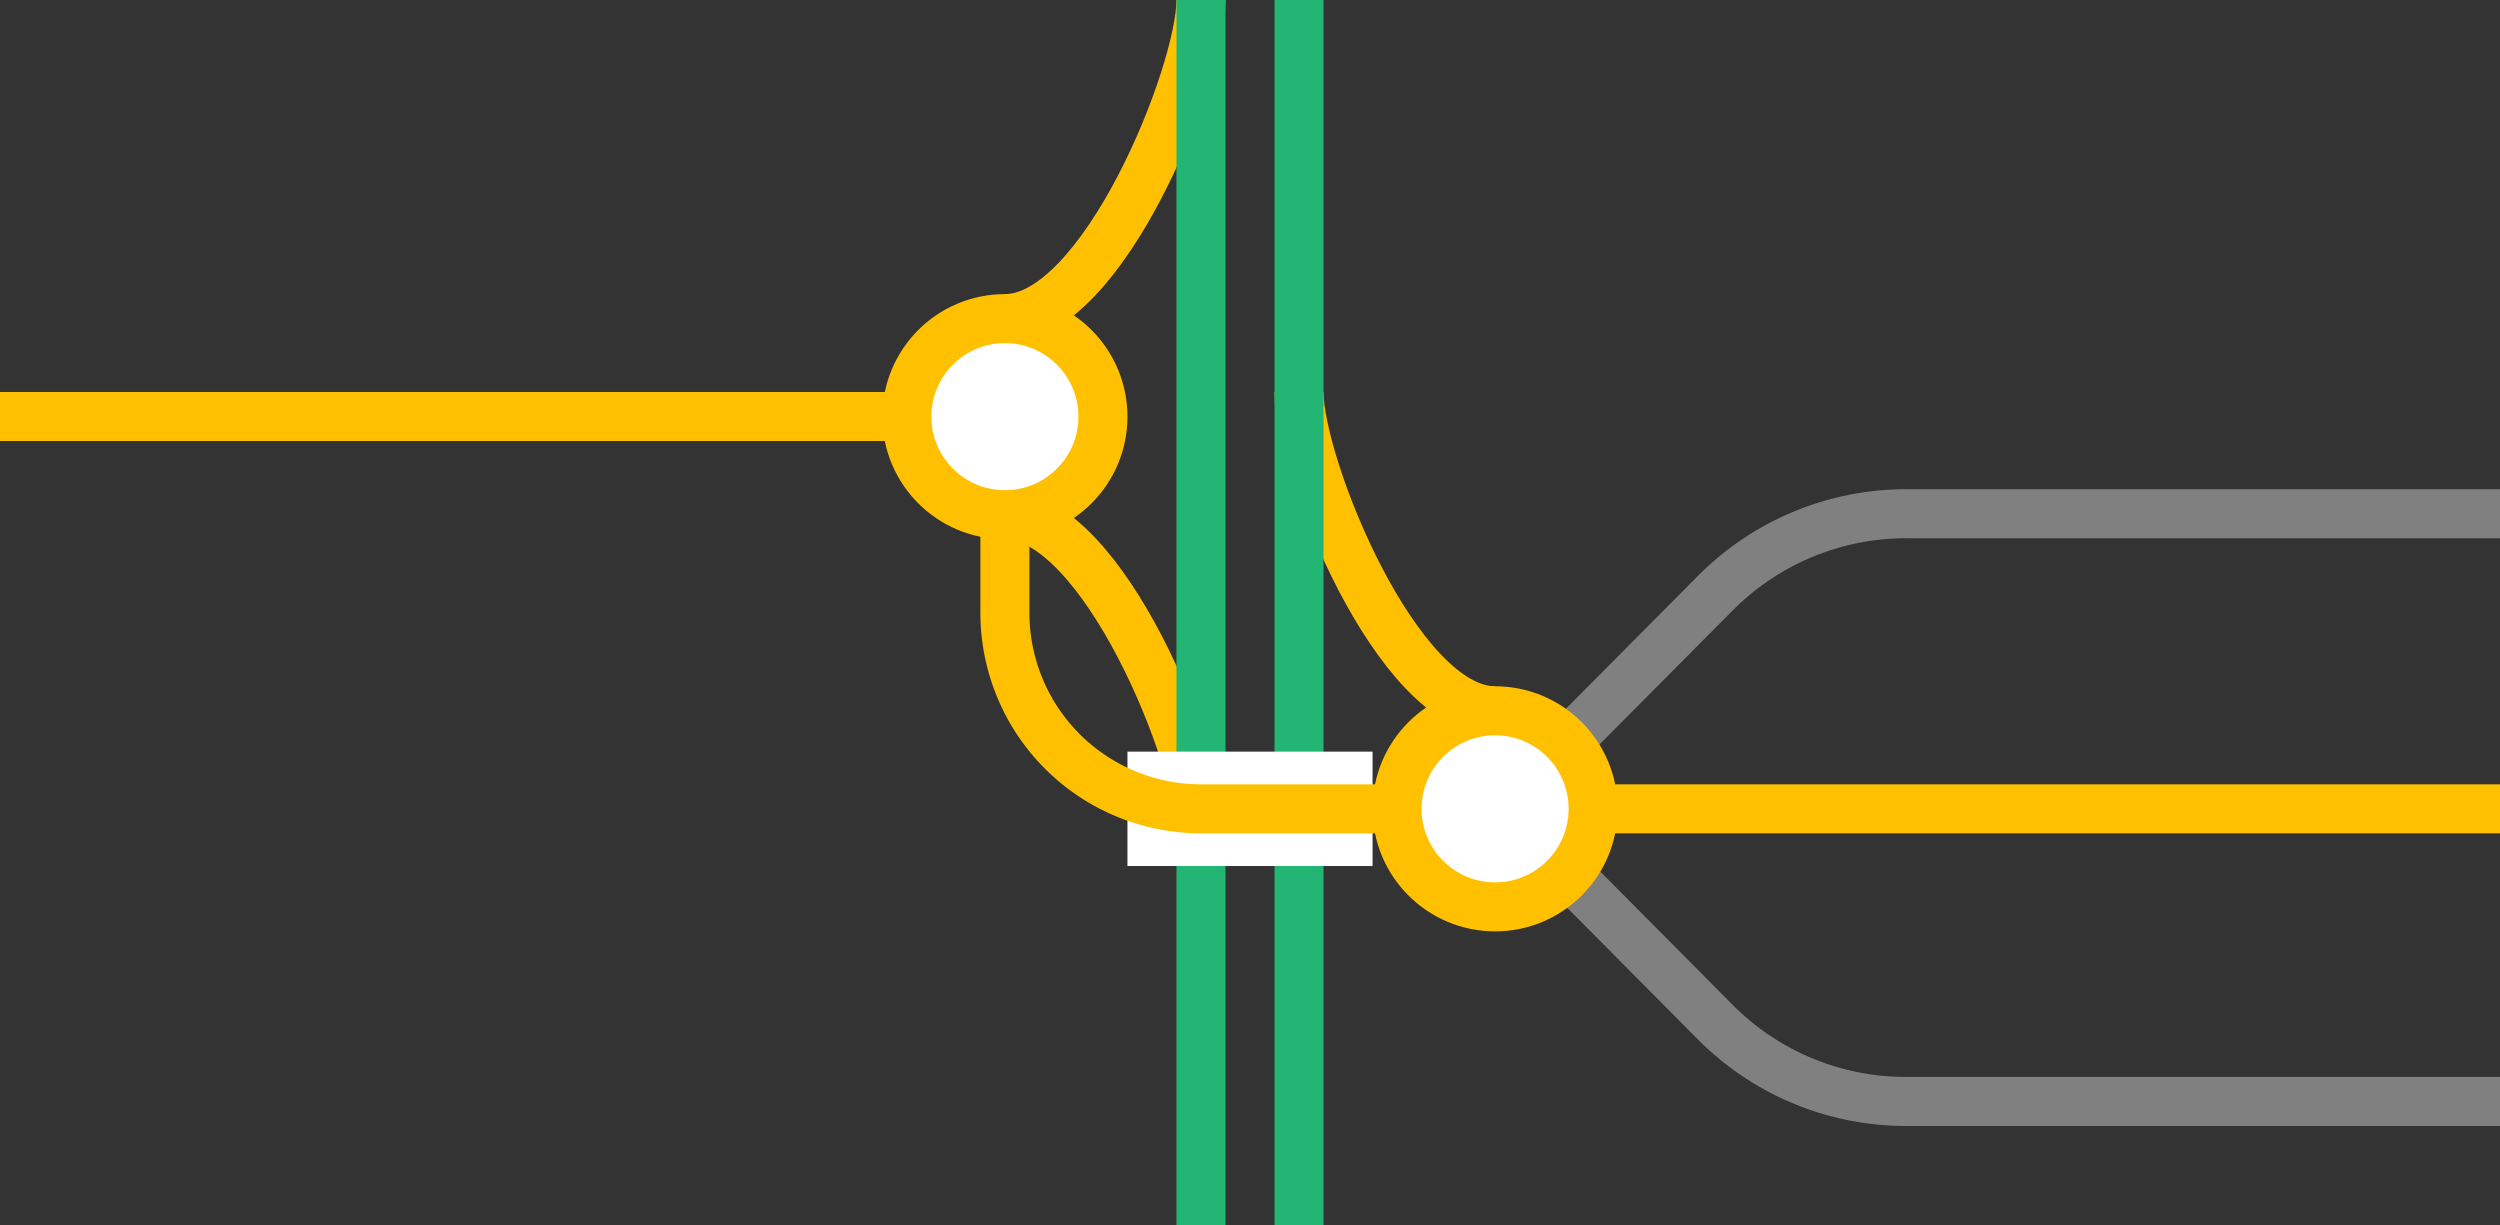
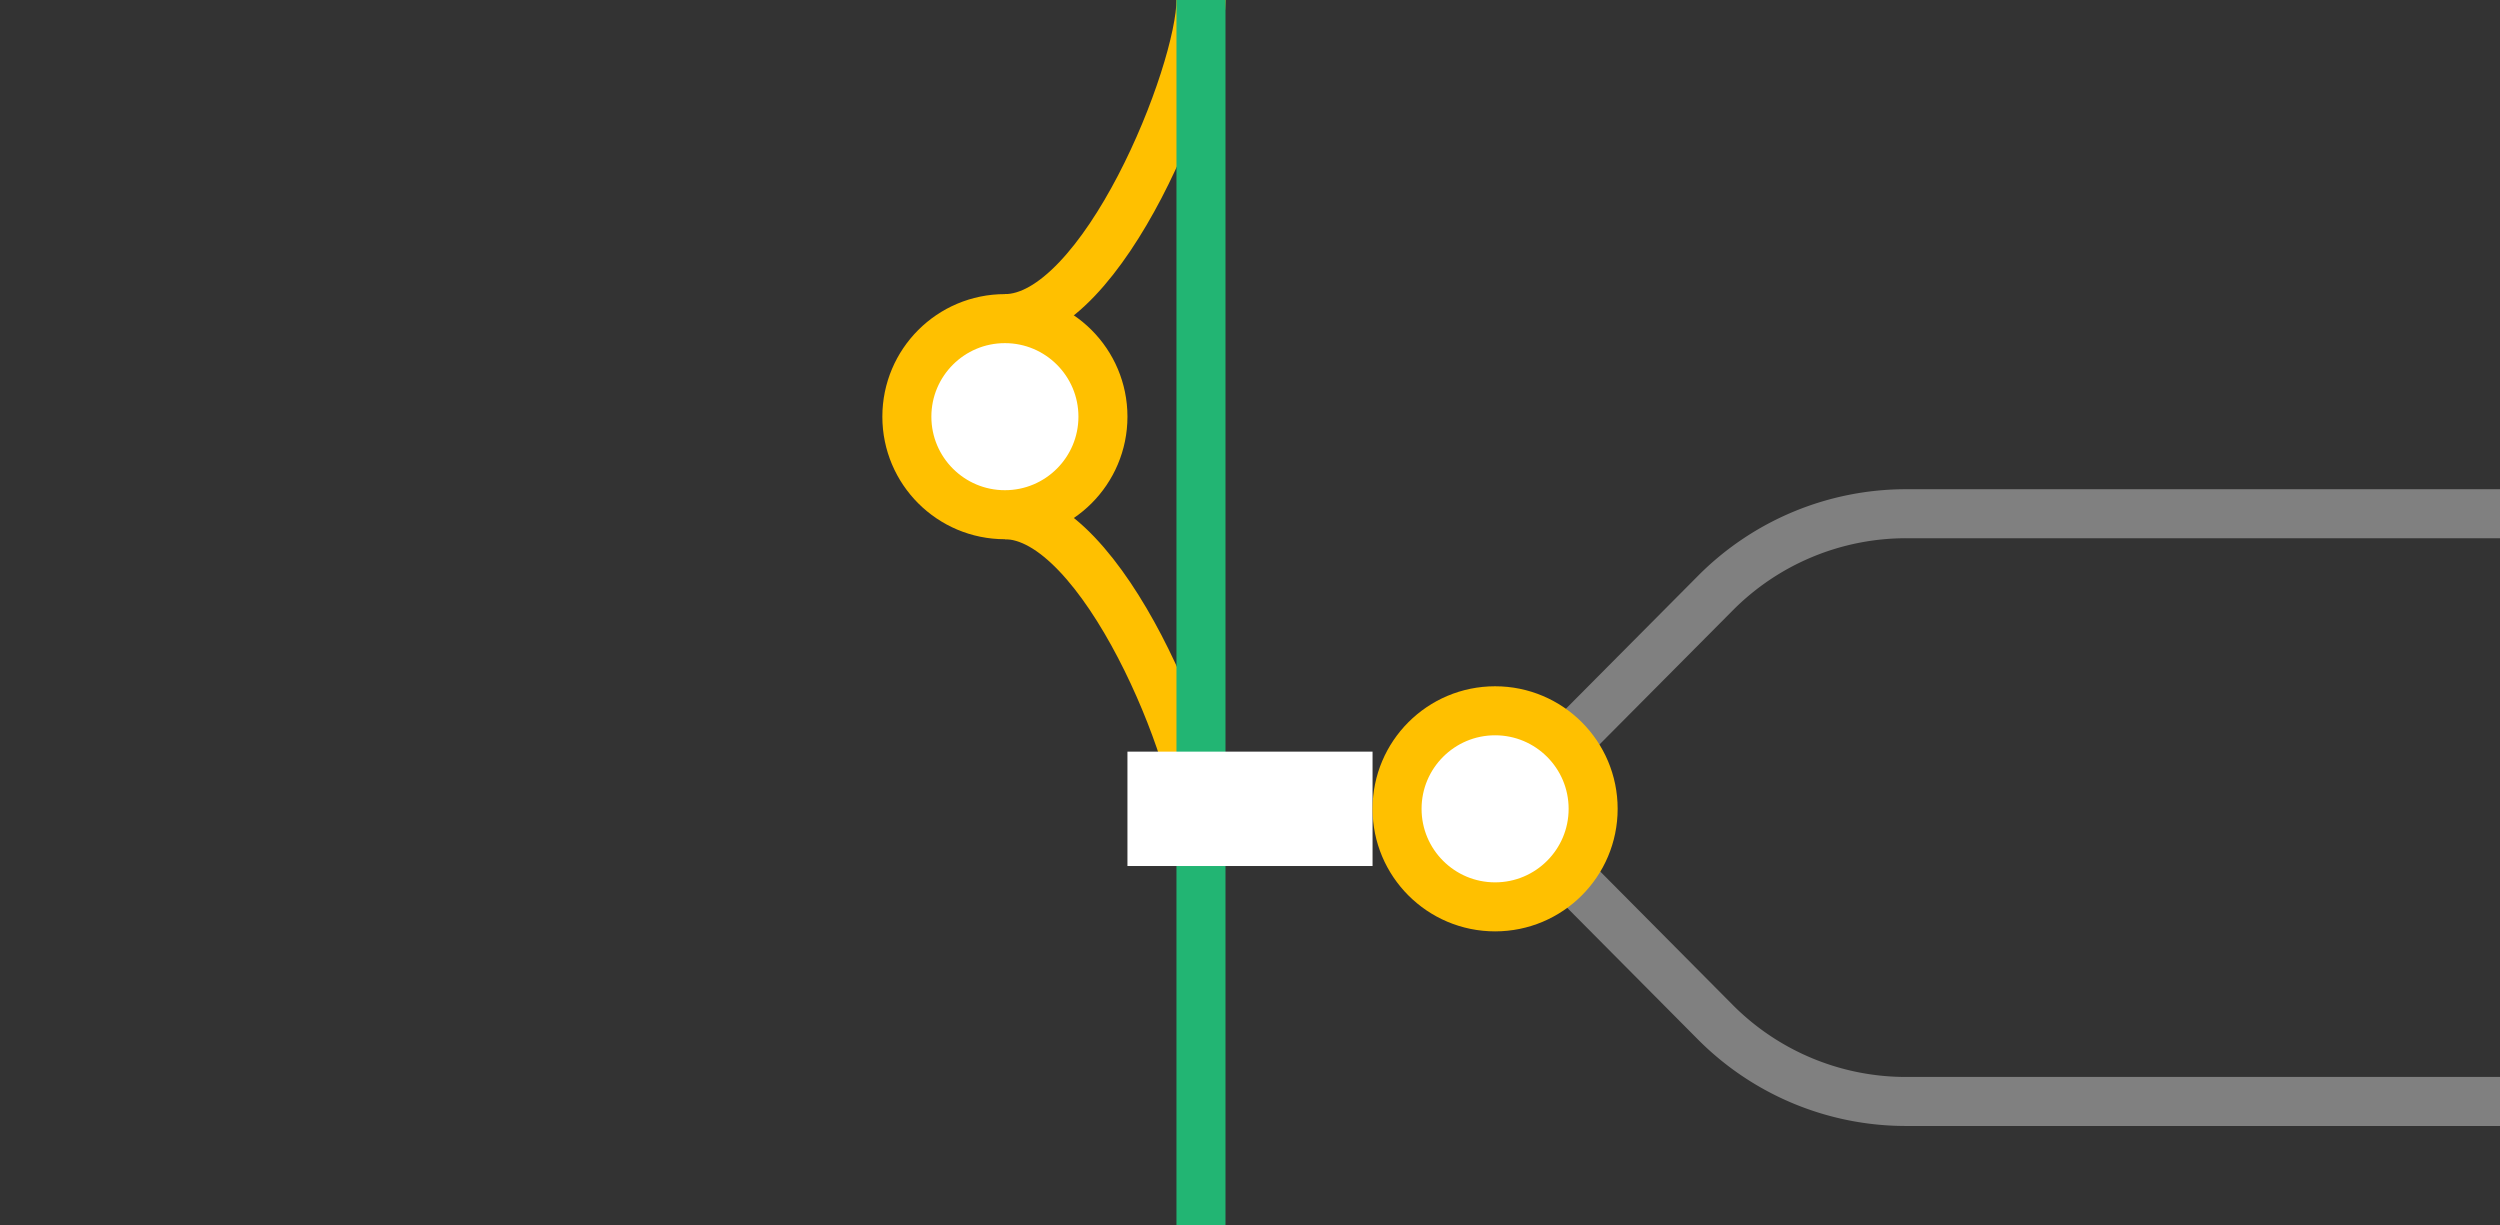
<svg xmlns="http://www.w3.org/2000/svg" viewBox="0 0 153 75">
  <rect x="0" y="0" width="153" height="75" fill="#333333" stroke="none" />
  <g fill="none">
-     <path d="m91.5 43.5c-6 0-12-15-12-19.5" stroke="#ffc000" stroke-miterlimit="10" stroke-width="3" />
    <path d="m61.5 19.5c6 0 12-15 12-19.5" stroke="#ffc000" stroke-miterlimit="10" stroke-width="3" />
    <path d="m61.5 31.5c6 0 12 15 12 19.5" stroke="#ffc000" stroke-miterlimit="10" stroke-width="3" />
-     <path d="m79.5 0v75" stroke="#22b573" stroke-miterlimit="10" stroke-width="3" />
    <path d="m73.5 0v75" stroke="#22b573" stroke-miterlimit="10" stroke-width="3" />
    <path d="m0 23.97h3v3h-3z" />
    <path d="m150 23.95h3v3h-3z" />
    <path d="m153 67.41h-36.33a16.45 16.45 0 0 1 -11.67-4.83l-13.12-13.21" stroke="#808080" stroke-miterlimit="10" stroke-width="3" />
    <path d="m153 31.44h-36.33a16.45 16.45 0 0 0 -11.67 4.84l-13.13 13.21" stroke="#808080" stroke-miterlimit="10" stroke-width="3" />
  </g>
  <path d="m69 49.5h15" fill="#fff" stroke="#fff" stroke-miterlimit="10" stroke-width="7" />
-   <path d="m61.5 31.5v6a12 12 0 0 0 12 12h79.5" fill="none" stroke="#ffc000" stroke-miterlimit="10" stroke-width="3" />
-   <path d="m0 25.49h64.88" fill="#fff" stroke="#ffc000" stroke-miterlimit="10" stroke-width="3" />
  <circle cx="91.5" cy="49.5" fill="#fff" r="6" stroke="#ffc000" stroke-miterlimit="10" stroke-width="3" />
  <circle cx="61.5" cy="25.5" fill="#fff" r="6" stroke="#ffc000" stroke-miterlimit="10" stroke-width="3" />
</svg>